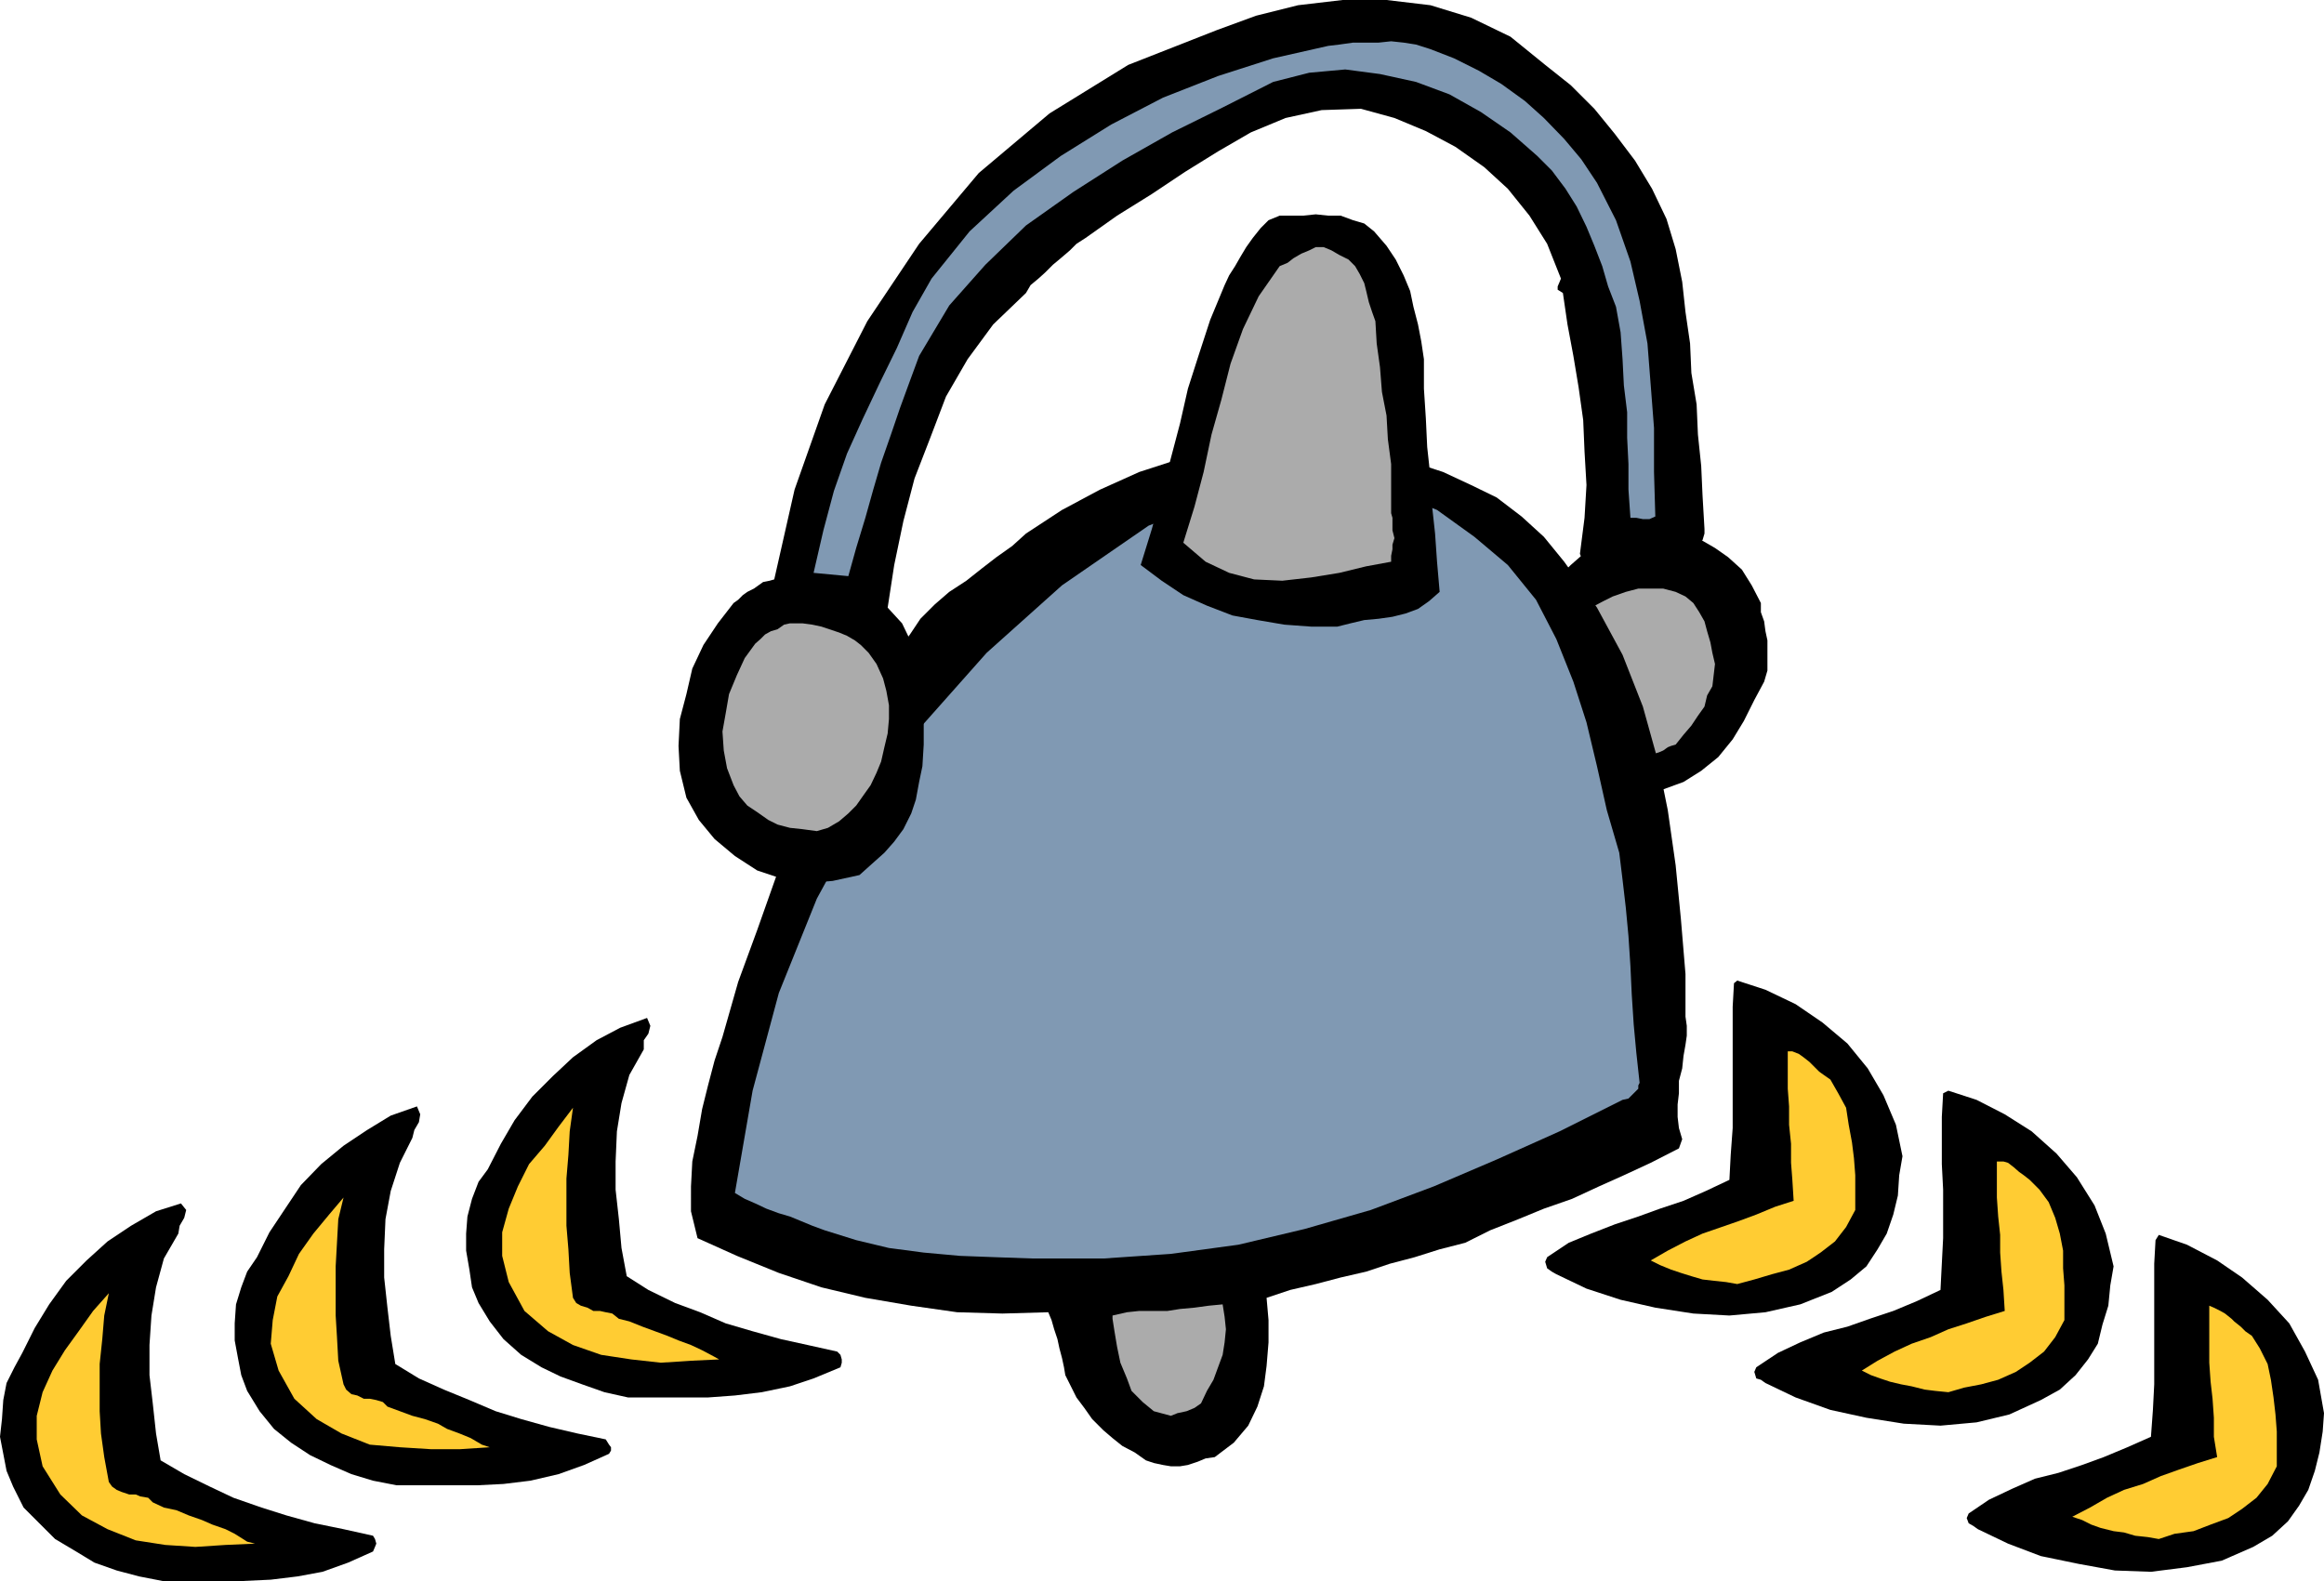
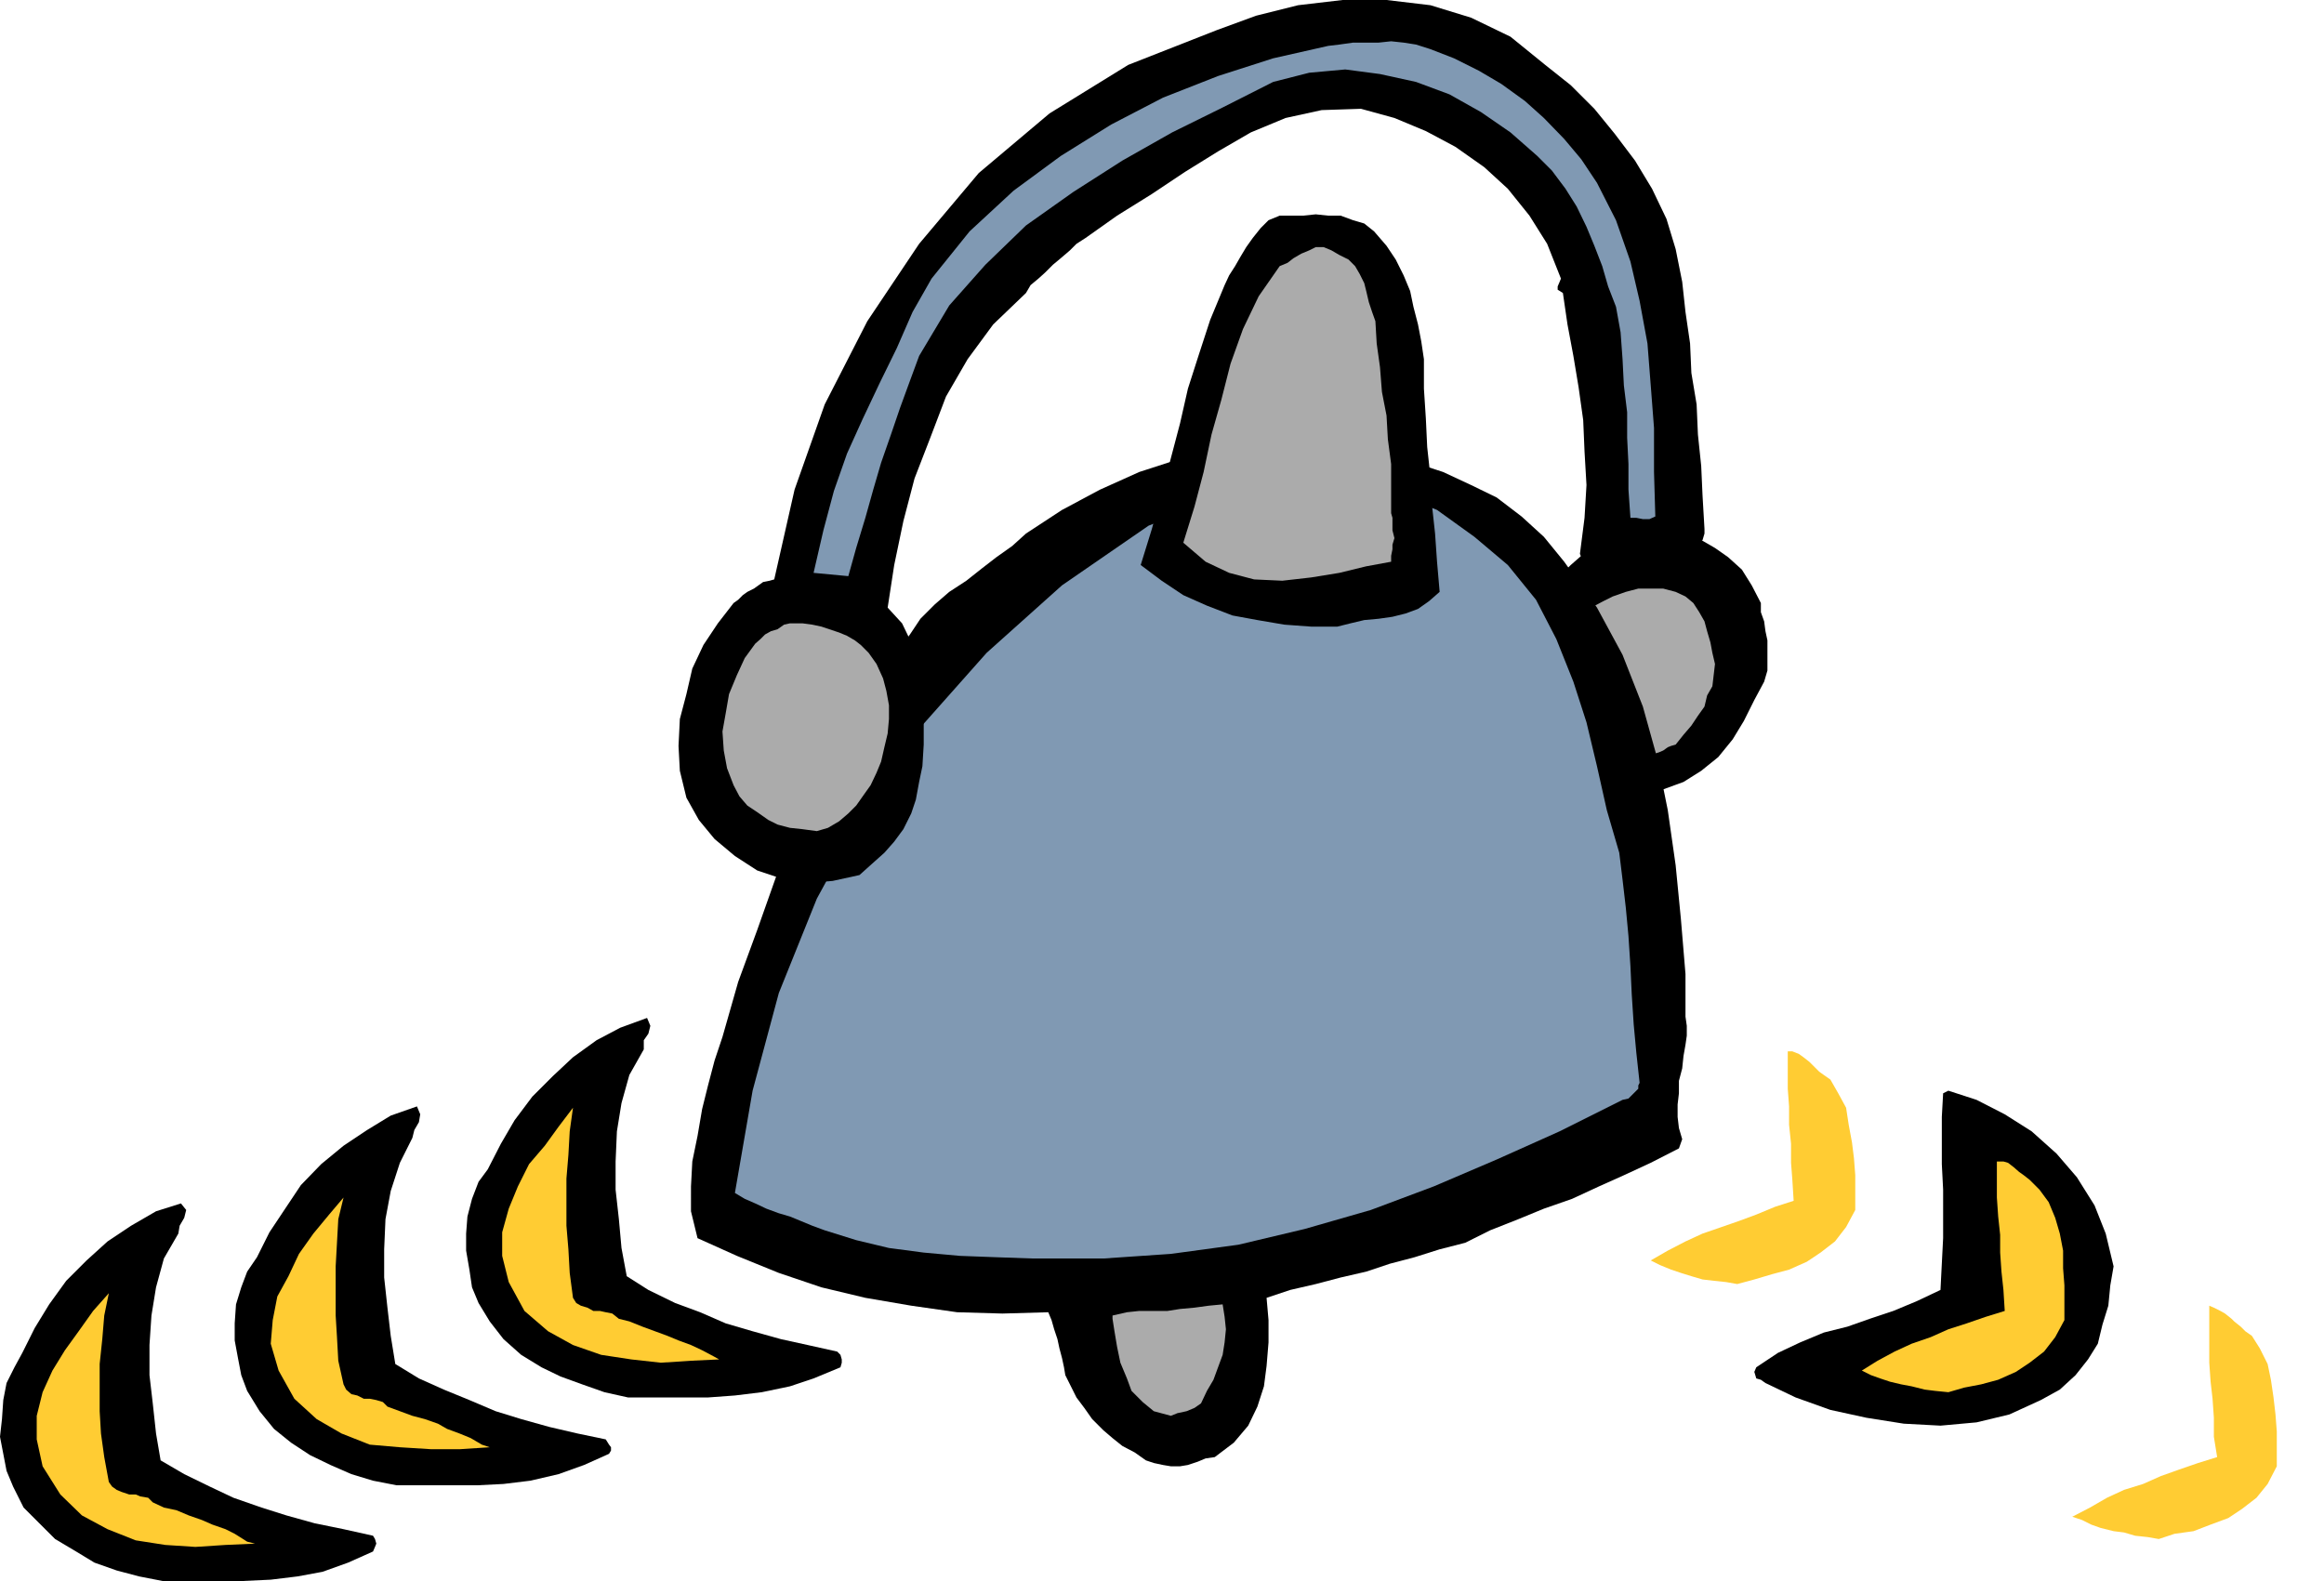
<svg xmlns="http://www.w3.org/2000/svg" width="354.5" height="241.199">
  <path d="m233.3 109-1.198-2.602-.5-2.199v-2.601l.5-2.7.699-2.601 1-2.399 1.402-2.199 1.2-2.101 1.5-1.7 1.699-1.699 1.601-1.402 2-1.2 1.899-1.5 2.101-.898 2.2-.8 2.199-.399 2.601.2 2.598.698 2.199 1.2 2.602 1.5 2 1.402 2.101 1.898 1.5 2.399L268.602 92v1.398l.5 1.399.199 1.5.3 1.402v4.598l-.5 1.703-1.5 2.797L266 110l-1.7 2.797-2.198 2.703-2.602 2.098-2.7 1.699-3.3 1.203-3.398.5-2.899-.5-2.601-.703-2.602-1.2-2.2-1.199-2.198-1.699-1.899-1.902-1.203-2.399-1.2-2.398" />
  <path fill="#ababab" d="m239.3 105.898-.698-1.699-.2-1.402-.3-1.7.3-1.699.2-1.398.699-1.5.699-1.402 1.203-1 1.5-1.399 1.899-1L246 91l2-.703 1.902-.5h3.801l1.899.5 1.5.703 1.199 1 .902 1.398.797 1.399.402 1.5.5 1.703.301 1.598.399 1.699-.2 1.703-.199 1.7-.8 1.398-.403 1.699-1 1.402-1 1.5-1.2 1.399-1.198 1.5-.7.199-.5.203-.699.5-.703.297-.7.203h-2.198l-1.899-.5-1.703-.703-1.7-1-1.398-.899-1.402-1.5-1-1.398-1.2-1.703-.5-1.399" />
  <path d="m73 198.797-1-2.399-.398-2.699-.5-2.902v-2.598l.199-2.601.699-2.7 1-2.601 1.402-1.899 2-3.898 2.098-3.602 2.703-3.601 3.098-3.098 3.101-2.902L91 158.699l3.602-1.902 4.101-1.5.5 1.203-.3 1.2-.7 1v1.398L96 164l-1.2 4.297-.698 4.3-.2 4.602v4.301l.5 4.5.399 4.398.8 4.301 3.301 2.098 4.098 2 3.8 1.402 3.903 1.7 4.098 1.199 4.3 1.199 4.102.902 4.5 1 .5.5.2.7v.5l-.2.699-4.101 1.699-3.602 1.203-4.297.898-4.101.5-4.102.301H95.8l-3.597-.8-3.402-1.2L85.5 210l-2.898-1.402-3.102-1.899-2.7-2.402-2.097-2.7-1.703-2.8" />
  <path d="m163.203 211.2-.703-1.403-.2-1.2-.3-1.398-.398-1.5-.301-1.402-.5-1.5-.399-1.399-.5-1.199-7 .2-6.902-.2-7-1-7-1.199-6.7-1.602-6.5-2.199-6.398-2.601-6-2.7-1-4.101V181l.2-3.8.8-3.903.7-4.098.898-3.601 1-3.801 1.203-3.598 2.399-8.402 2.898-7.899 2.902-8.199 3.301-7.699 3.598-7.602 4.101-7.5 4.301-7.199 5.098-6.902 1.601-2.399 2.2-2.199 2.199-1.902 2.601-1.7 2.399-1.898L152 85l2.402-1.703 2.098-1.899 5.5-3.601 5.8-3.098 6-2.699 6.5-2.102 6.2-1.699 6.703-.699H200l6.902.898 4.598 1 4.3 1.2L220.103 72l4.3 2 3.899 1.898 3.8 2.899 3.399 3.101 3.102 3.801 5 7 3.898 7.2 3.102 7.898 2.199 7.902 1.601 7.899 1.2 8.402.8 8.2.7 8.398v6.5l.199 1.402v1.5l-.2 1.398-.3 1.7-.2 1.902-.5 1.898v1.899l-.199 1.703v1.898l.2 1.7.5 1.699-.5 1.402-4.301 2.2-4.098 1.898-3.8 1.703-4.102 1.898-4.301 1.5-3.898 1.602-4.301 1.7-3.801 1.898-3.898 1-3.801 1.199-3.801 1-3.598 1.203-3.902.898-3.797 1-3.902.899-3.598 1.203.297 3.398v3.399l-.297 3.601-.402 3.102-1 3.098-1.399 2.902-2.199 2.598-2.902 2.199-1.399.203-1.199.5-1.5.5-1.203.2h-1.398l-1.2-.2-1.402-.3-1.2-.403-1.698-1.2-1.899-1-1.5-1.199-1.402-1.199-1.7-1.699-1.199-1.703-1.199-1.598-1-2" />
  <path fill="#fc3" d="m77.602 195.598-1-4V188l1-3.602L79 181l1.703-3.402 2.399-2.801 2.101-2.899 2.2-2.898-.5 3.598-.2 3.601-.3 3.598V187l.3 3.598.2 3.601.5 3.801.5.797.699.402 1 .301.898.5h1l.902.2 1 .198 1 .801 1.598.399 2 .8 1.902.7 1.899.699 1.699.703 1.902.7 1.7.8 1.699.898.902.5-4.3.2-4.602.3-4.5-.5-4.598-.699-4.3-1.5-3.801-2.101L80 200l-2.398-4.402" />
  <path d="m37.703 212.2-.902-2.403-.5-2.598-.5-2.699v-2.602L36 199l.8-2.602.903-2.398 1.5-2.203L41.102 188l2.398-3.602 2.402-3.601 3.098-3.2 3.402-2.8L56 172.398l3.602-2.199 4-1.402.5 1.203-.2 1.2-.699 1.198-.3 1.2-1.903 3.8-1.398 4.301L58.8 186l-.2 4.598v4.3l.5 4.602.5 4.297.7 4.3 3.601 2.2L67.703 212l3.899 1.598 4 1.699L79.5 216.5l4.3 1.2 4.302 1 4.3.898.5.8.301.399v.5l-.3.5-3.801 1.703-3.899 1.398-4.3 1-4.102.5-4 .2H60.5l-3.598-.7-3.3-1-3.2-1.398-3.101-1.5-2.899-1.902L41.801 218l-2.2-2.703-1.898-3.098" />
  <path fill="#fc3" d="M42.5 209.098 41.3 205l.302-3.602.699-3.601L44 194.699l1.602-3.402 2.199-3.098 2.402-2.902 2.2-2.598-.801 3.301-.2 3.598-.199 3.601v7.5l.2 3.301.199 3.598.8 3.601.399.801.8.7.899.198 1 .5h.902l1 .2 1 .3.7.7 1.898.699 1.902.703 1.899.5 2 .7 1.402.8 1.899.7 1.699.698 1.699 1 1.203.399-4.601.3H65.8l-4.801-.3-4.598-.399-4.3-1.699L48.3 216.5l-3.399-3.102-2.402-4.3" />
  <path d="m2 226.797-1-2.399-.5-2.601-.5-2.598.3-2.699.2-2.902L1 211l1.203-2.402 1.2-2.2 1.898-3.8L7.5 199l2.602-3.602 3.101-3.101 3.2-2.899L20 187l3.8-2.203 3.802-1.2.8 1-.3 1.2-.7 1.203-.199 1.2L25 192l-1.2 4.398-.698 4.301-.301 4.5v4.598l.5 4.3.5 4.602.699 4.098 3.602 2.101L32 226.797l3.602 1.703 4.3 1.5 3.801 1.2L48 232.397l4.402.899 4.5 1 .301.5.2.703-.2.5-.3.7-3.801 1.698-3.899 1.399-3.8.703-4.102.5-4.301.2H24.8l-3.597-.7-3.402-.902-3.399-1.2-2.8-1.699-3.2-1.902L6 232.398 3.602 230 2 226.797" />
  <path fill="#fc3" d="m6.5 223.7-.898-4.102V216l.898-3.602 1.5-3.3L9.902 206 12 203.098 14.203 200l2.399-2.703-.7 3.402-.3 3.598-.399 3.8v7.2l.2 3.402.5 3.598.699 3.8.5.7.699.5.699.3 1.203.403h1l.7.297 1.199.203.699.7L25 230l1.902.398 1.899.801 2 .7 1.601.699 2 .699 1.399.703 1.902 1.2 1.2.3-4.5.2-4.602.3-4.598-.3-4.5-.7-4.3-1.703-3.903-2.098L9.203 228 6.5 223.7" />
  <path fill="#ababab" d="M169.703 201.2v-.5l2.2-.5 1.898-.2h4.3l1.899-.3 2.203-.2 2.2-.3 2.097-.2.3 1.898.2 1.899-.2 2-.3 1.902-.7 1.899-.698 1.902-1 1.7-.899 1.898-1 .699-1.203.5-1.398.3-1 .403-2.602-.703-1.7-1.399-1.698-1.699-.7-1.902-1-2.399-.5-2.398-.402-2.402-.297-1.899" />
  <path fill="#8099b3" d="m112.102 182 2.699-15.602 4-14.898 5.8-14.402 7.2-13.2 8.402-12.699L150.5 99.598 162 89.297l13.203-9.098 6-2.402 6-1.899 6.5-1.5 6.7-.398h6.5l6.3 1.398 6 2.399 5.7 4.101L230 86.2l4.3 5.301 3.102 6L240 104l2 6.2 1.602 6.698 1.5 6.7 1.898 6.5.5 4.101.5 4.301.402 4.297.301 4.601.2 4.301.3 4.598.399 4.3.5 4.602-.2.399v.5l-1.5 1.5-.902.199-9.598 4.8-9.601 4.301-9.598 4.102-9.601 3.598L199 187.5l-10.098 2.398-10.3 1.399L168.3 192h-10.8l-5.797-.203-5.3-.2-5.5-.5-5.301-.699-5-1.199-4.801-1.5-1.899-.699-1.699-.703-1.703-.7-1.7-.5-1.898-.699-1.699-.8-1.601-.7-1.5-.898" />
-   <path d="m236 193.5-.297-1 .297-.703 3.3-2.2 3.403-1.398 3.598-1.402 3.601-1.2 3.301-1.199 3.598-1.199 3.402-1.5 3.598-1.699.199-3.8.3-4.102v-18.5l.2-3.598.5-.402 4.3 1.402 4.602 2.2L278 156l3.8 3.2 3.102 3.8 2.399 4.098 1.902 4.5 1 4.8-.5 2.899-.203 3.101-.7 2.899-1 2.902-1.398 2.399-1.699 2.601-2.402 2-2.899 1.899-4.8 1.902-5.301 1.2-5.5.5-5.5-.302-5.801-.898-5.297-1.203-5.203-1.7-4.598-2.199-.699-.398-.703-.5" />
  <path fill="#fc3" d="m251.8 192.297 2.602-1.5 2.7-1.399 2.601-1.199 2.899-1 2.601-.902 2.7-1 2.898-1.2 2.8-.898-.199-3.199-.199-2.602V174.5l-.3-2.902v-2.801l-.2-2.7v-5.699h.7l1 .399.699.5.898.703.8.797.7.703.703.5 1 .7 1.2 2.097 1.199 2.203.398 2.598.5 2.699.3 2.402.2 2.598v5.3l-1.398 2.602-1.7 2.2-2.199 1.699-2.101 1.402-2.7 1.2-2.601.698-2.7.801-2.601.7-1.7-.301-1.898-.2-1.699-.199-1.703-.5-1.598-.5-1.5-.5-1.699-.699-1.402-.703" />
  <path d="m267.902 210.297-.3-1 .3-.7 3.301-2.199 3.399-1.601 3.601-1.5 3.598-.899 3.402-1.199 3.598-1.199 3.601-1.5 3.598-1.703.203-4 .2-3.899V181.5l-.2-3.902v-7.2l.2-3.601.8-.399 4.297 1.399 4.3 2.203 4.102 2.598 3.801 3.402 3.098 3.598 2.699 4.3 1.703 4.301 1.2 5-.5 2.899-.301 3.101-.899 2.899L320 205l-1.5 2.398-1.898 2.399-2.399 2.203-2.902 1.598-4.801 2.199-5 1.203-5.5.5-5.598-.3-5.699-.903-5.5-1.2-5.3-1.898L269.3 211l-.7-.5-.699-.203" />
  <path fill="#fc3" d="m284 209.098 2.402-1.5 2.598-1.399 2.602-1.199 2.898-1 2.703-1.203 2.797-.899 2.902-1 2.899-.898-.2-3.203-.3-2.797-.2-2.902v-2.7l-.3-2.8-.2-2.899v-5.5h1l.7.2.902.699.797.699.703.5.899.703.8.797.7.703 1.398 1.898 1 2.399.703 2.402.5 2.598v2.703l.2 2.598v5.3L313.5 204l-1.7 2.2-2.198 1.698-2.102 1.399-2.7 1.203-2.597.7-2.601.5-2.399.698-2-.199-1.601-.199-2-.5-1.602-.3-1.7-.403-1.5-.5-1.398-.5-1.402-.7" />
-   <path d="m300.3 232.398-.3-.8.3-.7 3.102-2.101 3.598-1.7 3.402-1.5L314 224.7l3.602-1.199 3.3-1.203 3.598-1.5 3.602-1.598.3-4.101.2-3.899v-18.402l.199-3.598.5-.8 4.3 1.5 4.602 2.398 3.797 2.601 3.902 3.399 3.301 3.601 2.399 4.301 2 4.301.898 5.098-.2 2.8-.5 3.2-.698 2.8-1 2.899-1.399 2.402-1.703 2.399-2.398 2.199-2.899 1.703-4.8 2.098-5.301 1-5.5.699-5.5-.2-5.5-1-5.801-1.199-5-1.898-4.598-2.203-.703-.5-.7-.399" />
  <path fill="#fc3" d="M316.102 231.398 318.8 230l2.601-1.5 2.598-1.203 2.902-.899 2.7-1.199 2.8-1 2.899-1 2.902-.902-.5-3.098v-2.902l-.203-2.899-.297-2.601-.203-2.899V199.2l.703.301 1 .5.7.398 1 .801.398.399 1 .8.699.7 1 .699 1.203 1.902 1.2 2.399.5 2.402.398 2.7.3 2.597.2 2.601v5.301l-1.399 2.7-1.699 2.101-2.203 1.7-2.098 1.398-2.699 1-2.601 1-2.899.402-2.402.797-1.7-.297-1.898-.203-1.703-.5-1.598-.2-2-.5-1.402-.5-1.398-.699-1.5-.5" />
  <path d="m104.703 121.7-1-4.102-.203-3.801.203-4.098 1-3.8.899-3.899 1.699-3.602 2.199-3.3L111.902 92l.7-.5.699-.703.699-.5 1-.5.703-.5.7-.5 1-.2.699-.199 3.101-13.699 4.598-13L132.3 49l7.902-11.8 9.098-10.802 10.8-9.101 12-7.399 13.5-5.3 6-2.2L198 .797 204.8 0h6.7l6.703.797 6.2 1.902 6 2.899 5.3 4.3L239.602 13l3.601 3.598 3.098 3.8 3.101 4.102L252 28.797l2.203 4.601L255.602 38l1 5 .5 4.598.699 4.8.199 4.5.8 4.801.2 4.598.5 4.8.203 4.5L260 80.7v.7l-.297 1-.5.398-.402.8-1 .2-.7.203-.699.297-.8.203-1.899-.203H252l-1.898.203h-1.7l-1.902.297-1.7.203h-3.597l-.203-.5.703-5.5.297-5-.297-5.102-.203-4.8-.7-5-.8-4.801-.898-4.797-.7-4.8-.8-.5v-.5l.3-.7.2-.5L236 37.2l-2.7-4.302-3.3-4.101-3.598-3.297L222 22.398 217.5 20l-4.797-2-5.101-1.402-6 .199-5.5 1.203-5.301 2.2-5 2.898-5 3.101-5.098 3.399-5.3 3.3-4.801 3.399-1.399.902-1 1-1.402 1.2-1.2 1-1.199 1.199-1 .902-1.199 1-.703 1.2-5 4.8-3.898 5.297L144.3 60.5l-2.399 6.297L139.5 73l-1.7 6.5-1.398 6.7-1 6.5 2.2 2.398L139 98l1 2.797.703 3.203.2 3.098v6.5l-.2 3.3-.5 2.399-.5 2.703-.703 2.098-1.2 2.402-1.398 1.898-1.5 1.7-1.902 1.699-1.898 1.703-4.102.898-4.098.301-3.8-.699-3.602-1.203-3.398-2.2L109 128l-2.398-2.902-1.899-3.399" />
  <path fill="#ababab" d="m111.902 119.797-1-2.598-.5-2.699-.199-2.902.5-2.801.5-2.899 1.2-2.898 1.199-2.602 1.601-2.199.797-.699.703-.703.899-.5 1-.297 1-.703.898-.2h1.902l1.5.2 1.399.3L126.5 96l1.5.5 1.203.5 1.2.7.898.698 1.199 1.2 1.203 1.699 1 2.203.5 1.898.399 2.2v2.101l-.2 2.2-.5 2.101-.5 2.2-.699 1.698-.902 1.899-1 1.402-1.2 1.7-1.199 1.199-1.402 1.199-1.7 1-1.698.5-2.2-.297-1.902-.203-1.898-.5-1.399-.7-1.703-1.199-1.5-1-1.2-1.398-.898-1.703" />
  <path fill="#8099b3" d="m124.102 87.398 1.5-6.5 1.601-6 2-5.699 2.399-5.3 2.601-5.5 2.598-5.301 2.402-5.5 2.899-5.098 5.8-7.203 6.7-6.2 7.199-5.3L169.5 19l7.902-4.102 8.399-3.3 8.402-2.7L202.602 7l1.699-.203 2.101-.297h3.899l1.902-.203 1.899.203 1.898.297 2.203.703 3.598 1.398 3.8 1.899 3.399 2 3.602 2.601L235.5 18l3.102 3.2 2.601 3.097 2.399 3.601 2.898 5.7 2.203 6.3 1.399 6 1.199 6.5.5 6.399.5 6.5V72l.199 6.797-.898.402h-1l-1-.199h-.899l-.3-4.3v-3.903l-.2-4v-3.899l-.5-4.101-.203-4-.297-4.098-.703-3.902-1.2-3.098-.898-3.101-1.199-3.098L242 34.598l-1.5-3.098-1.7-2.703L236.704 26l-2.203-2.203-4.098-3.598-4.5-3.101-4.8-2.7L216 12.5l-5.5-1.203-5.297-.7-5.5.5-5.5 1.403-7.703 3.898-7.7 3.801-7.597 4.301-7.5 4.797-7.203 5.101-6.2 6-5.5 6.2-4.597 7.699-1.402 3.8-1.5 4.102-1.399 4.098-1.5 4.3-1.199 4.102L132 79l-1.398 4.598-1.2 4.3-5.3-.5" />
  <path d="m174 86.2 1.703-5.5 1.5-5.5L180 64.597l1.203-5.301 1.7-5.297 1.699-5.203L186.8 43.5l.699-1.5.902-1.402.801-1.399.899-1.5 1-1.402 1.199-1.5 1.199-1.2 1.703-.699h3.598l1.902-.199 1.899.2h1.898l1.902.699 1.7.5 1.5 1.199L211.5 37.5l1.402 2.098 1.2 2.402 1 2.398.5 2.399.699 2.703.5 2.598.402 2.699v4.5l.297 4.601.203 4.301.5 4.598.2 4 .5 4.601.3 4.301.399 4.598L218 91.699l-1.7 1.2-1.898.699-2 .5-2.101.3-2.2.2-2.101.5-2 .5h-4l-4.098-.301-4.101-.7-3.801-.699-3.898-1.5-3.602-1.601-3.297-2.2L174 86.2" />
  <path fill="#ababab" d="m180.5 82.797 1.703-5.5L183.602 72l1.199-5.703L186.3 61l1.402-5.5 1.899-5.3 2.398-5 3.203-4.602 1.2-.5.898-.7 1.199-.699 1.203-.5 1-.5h1.2l1.199.5 1.199.7 1.402.699 1 1 .7 1.199.699 1.402.3 1.2.399 1.699.5 1.5.5 1.402.199 3.398.5 3.602.3 3.797.7 3.601.203 3.602.5 3.797v7.5l.2.703v1.898l.3 1.2-.3 1v.699l-.2 1v.902l-3.8.7-4.102 1-4.301.699-4.398.5-4.301-.2-3.801-1-3.598-1.699-3.402-2.902" />
</svg>